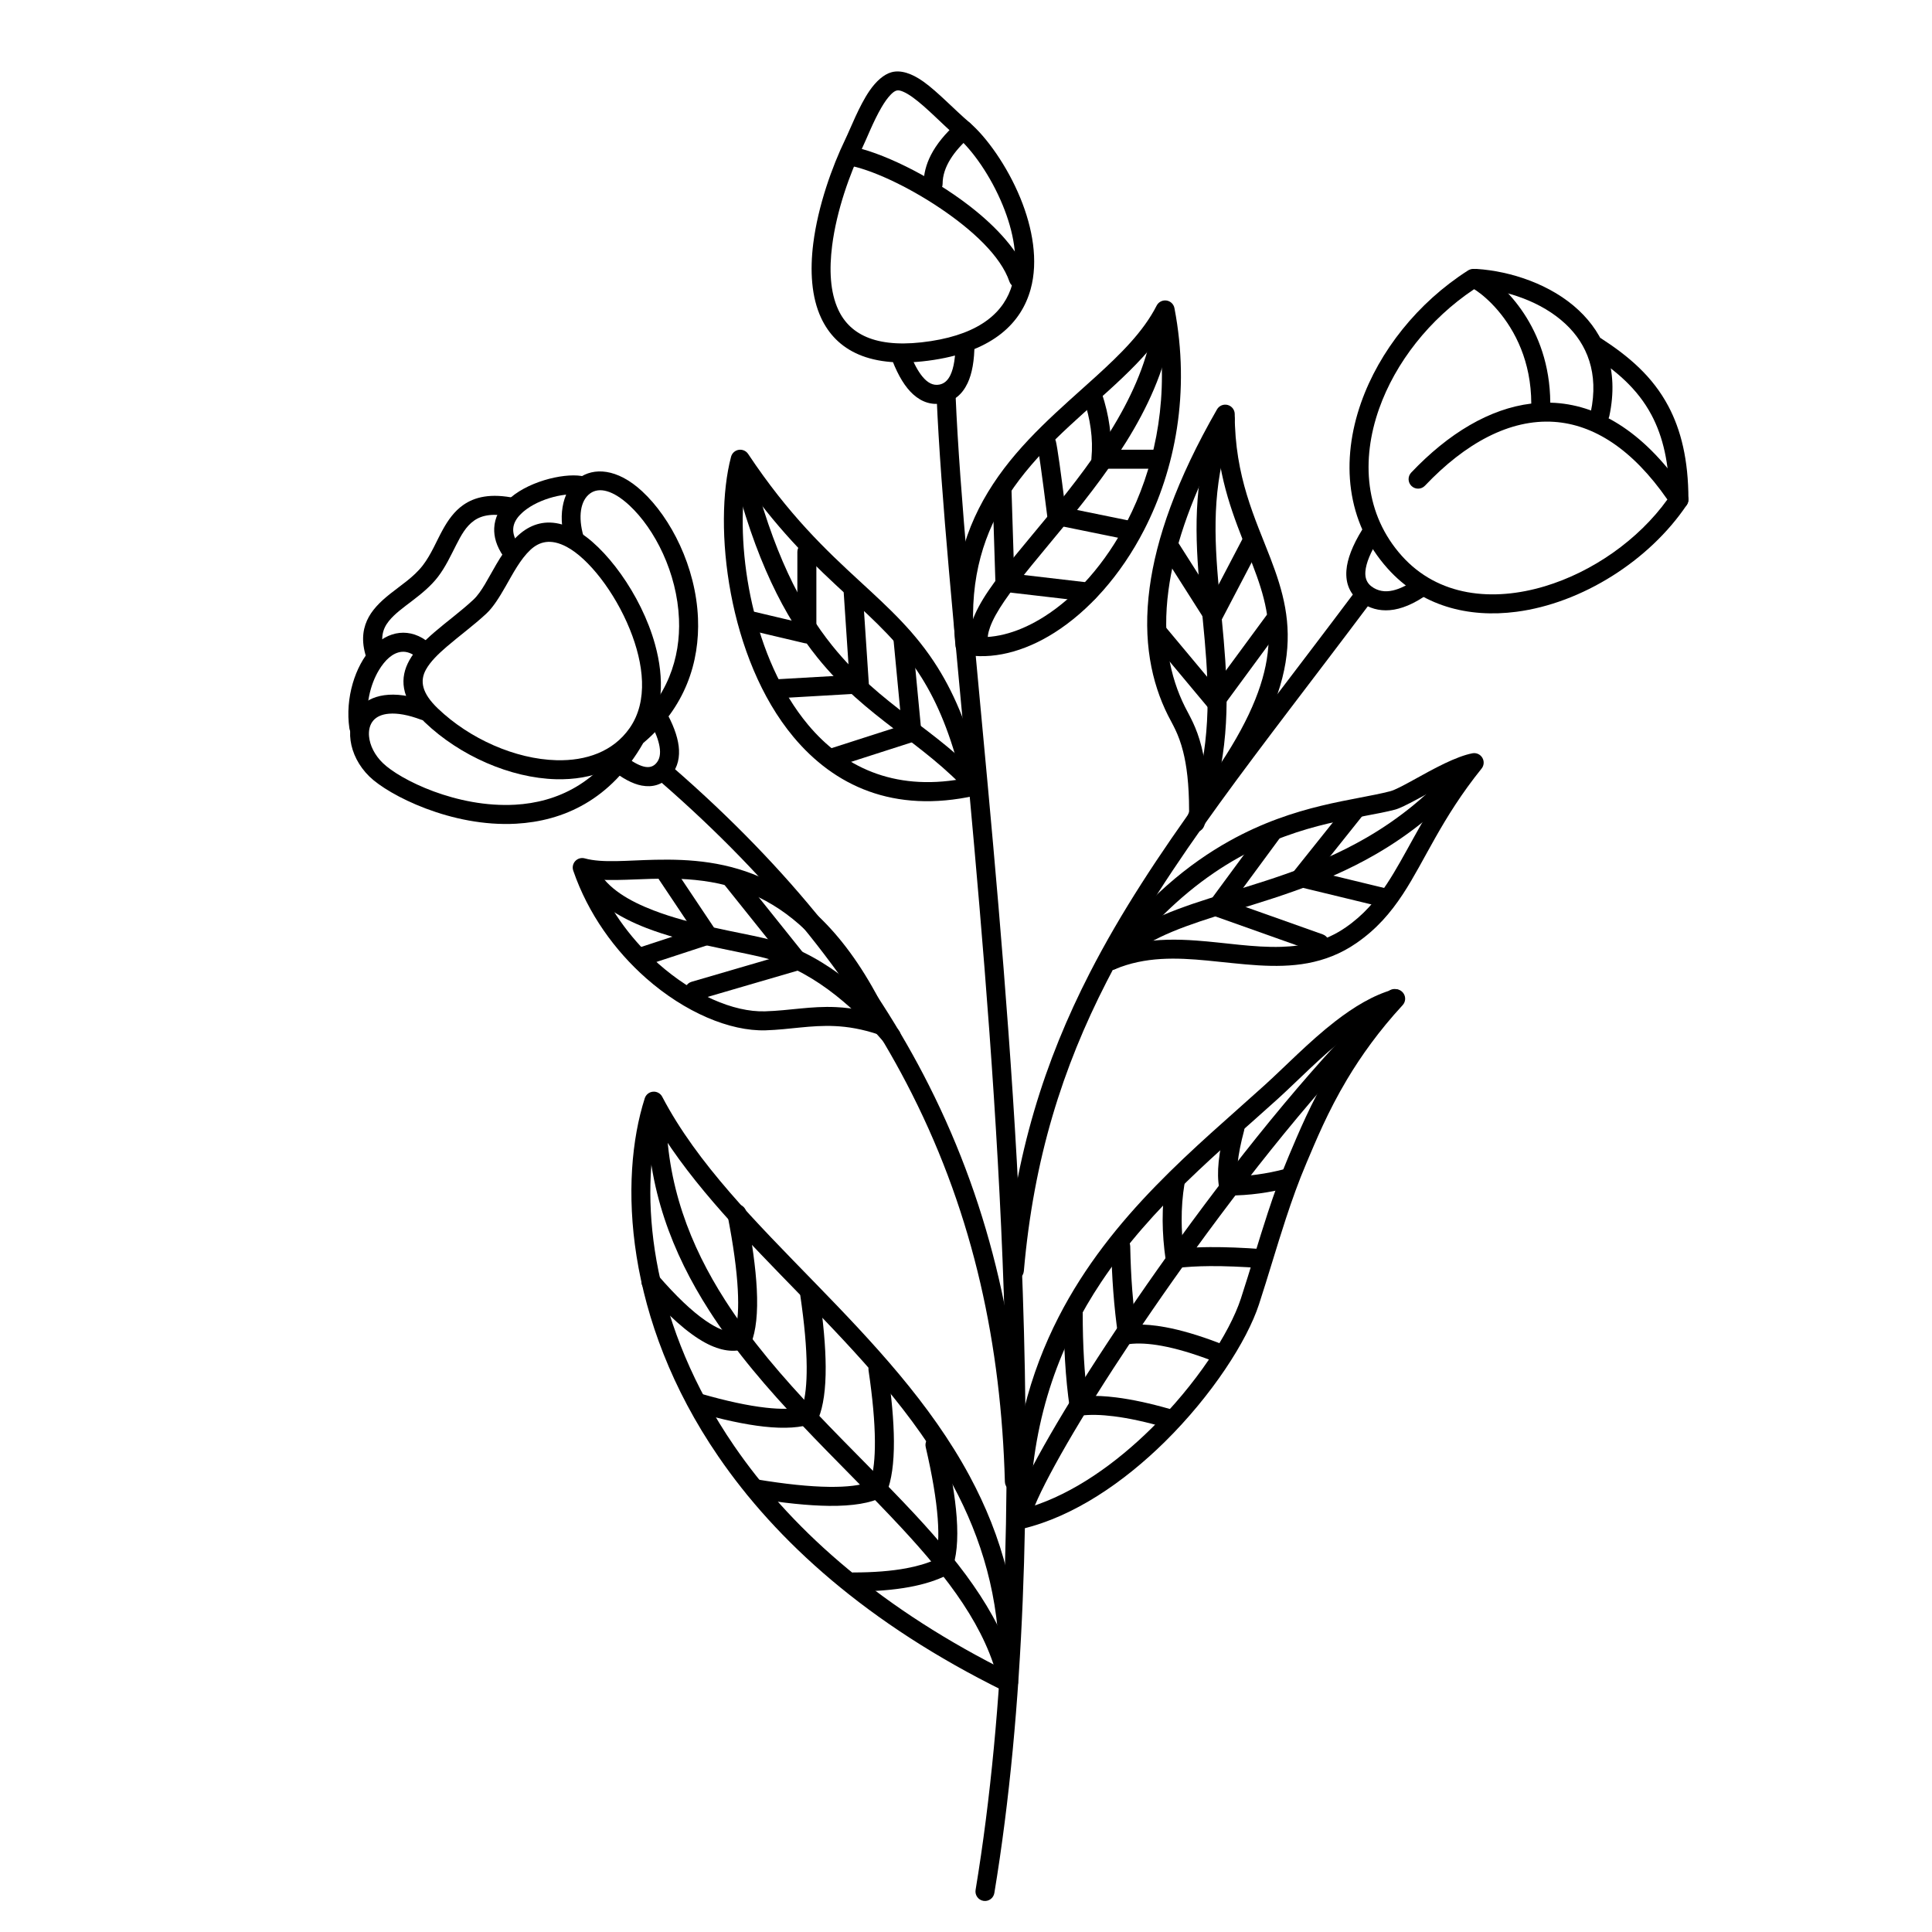
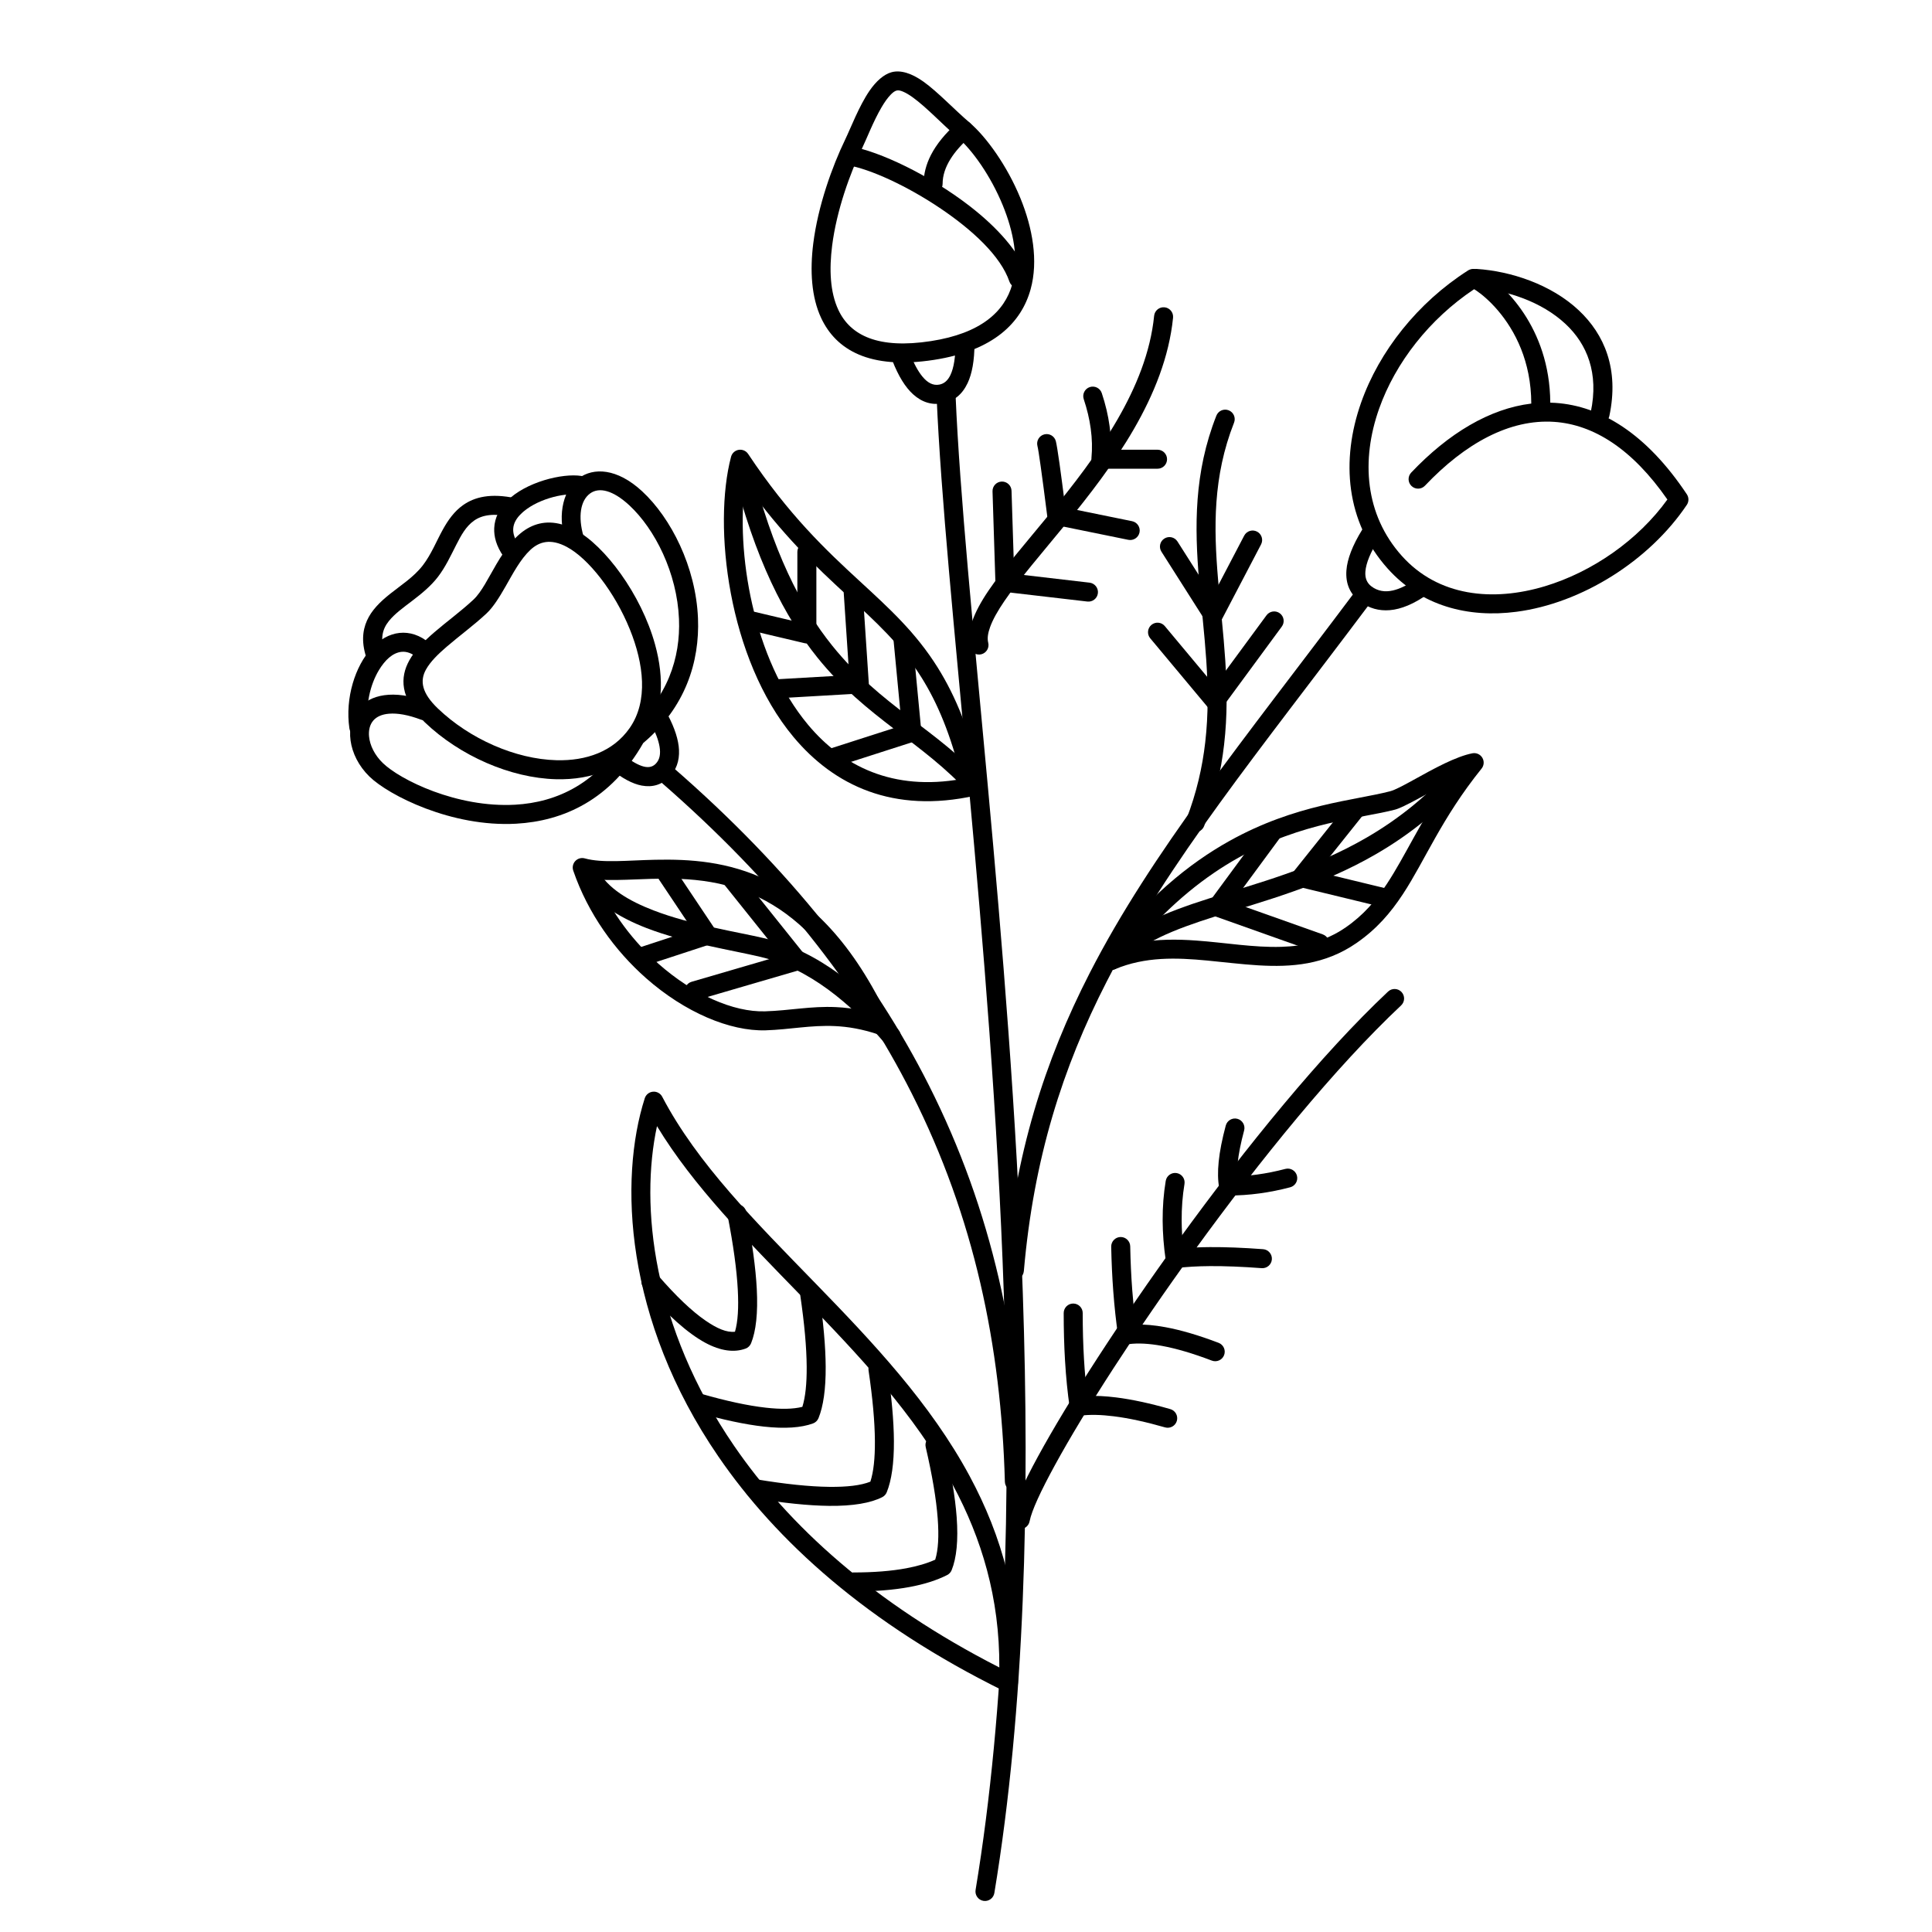
<svg xmlns="http://www.w3.org/2000/svg" fill="#000000" width="800px" height="800px" version="1.1" viewBox="144 144 512 512">
  <g fill-rule="evenodd">
    <path d="m392.21 249.08c2.246 52.836 14.621 144.05 17.809 237.73 1.844 54.184 0.609 109.2-7.477 158.04-0.227 1.375 0.703 2.672 2.074 2.898 1.371 0.227 2.672-0.703 2.898-2.074 8.137-49.152 9.395-104.51 7.539-159.04-3.188-93.699-15.562-184.93-17.809-237.78-0.059-1.387-1.234-2.469-2.625-2.41-1.387 0.062-2.469 1.238-2.41 2.625z" />
    <path d="m415.33 480.86c2.594-29.844 10.266-53.938 21.945-76.711 16.309-31.801 40.383-61.043 69.309-99.613 0.836-1.113 0.609-2.695-0.504-3.527-1.109-0.832-2.691-0.609-3.523 0.504-29.133 38.844-53.34 68.312-69.766 100.34-11.961 23.324-19.82 48.004-22.48 78.57-0.121 1.387 0.906 2.609 2.289 2.731 1.387 0.117 2.609-0.906 2.731-2.293z" />
    <path d="m319.03 351.16c30.707 26.703 52.211 54.137 66.602 82.637 16.531 32.734 23.676 66.867 24.672 102.88 0.035 1.391 1.195 2.484 2.586 2.449 1.391-0.039 2.488-1.199 2.449-2.59-1.016-36.754-8.332-71.59-25.207-105-14.656-29.023-36.527-56.977-67.797-84.172-1.047-0.91-2.641-0.801-3.551 0.25-0.914 1.047-0.801 2.641 0.246 3.555z" />
    <path d="m416.85 547.17c0.551-2.836 2.957-8.016 6.684-14.836 7.809-14.309 21.402-35.438 37.055-57.02 17.395-23.988 37.332-48.539 54.719-64.867 1.012-0.949 1.062-2.547 0.109-3.559-0.953-1.016-2.547-1.062-3.562-0.113-17.574 16.512-37.754 41.324-55.344 65.582-15.801 21.785-29.516 43.117-37.398 57.562-4.078 7.465-6.606 13.188-7.207 16.293-0.262 1.367 0.629 2.688 1.996 2.953 1.363 0.262 2.688-0.629 2.949-1.996z" />
-     <path d="m411.86 546.68c-0.004 0.773 0.348 1.504 0.953 1.988 0.605 0.48 1.398 0.656 2.152 0.477 13.609-3.246 26.855-12.336 37.707-23.027 12.488-12.309 21.789-26.707 24.973-36.457 2.445-7.488 4.648-15.164 7.129-22.719 1.637-4.981 3.394-9.906 5.43-14.684v-0.004c2.477-5.812 5.609-13.547 10.805-22.242 3.691-6.172 8.426-12.832 14.703-19.637 0.766-0.824 0.887-2.059 0.297-3.019-0.586-0.965-1.738-1.418-2.824-1.113-5.231 1.461-10.43 4.613-15.379 8.453-6.891 5.348-13.309 12.035-18.691 16.906-18.016 16.312-40.695 34.363-54.559 61.395-7.598 14.816-12.562 32.316-12.695 53.684zm5.102-3.305c0.77-24.656 8.344-43.812 18.84-59.57 13.488-20.254 31.762-34.941 46.691-48.469 5.305-4.797 11.613-11.395 18.402-16.66 1.105-0.859 2.227-1.688 3.356-2.461-2.922 3.856-5.414 7.613-7.566 11.211-5.34 8.938-8.574 16.883-11.117 22.855-2.09 4.91-3.898 9.973-5.578 15.086-2.484 7.559-4.688 15.234-7.133 22.727-3.012 9.227-11.906 22.789-23.723 34.434-9.34 9.203-20.523 17.23-32.172 20.848z" />
    <path d="m425.89 491.97c0 4.414 0.117 8.586 0.348 12.527 0.266 4.481 0.68 8.656 1.246 12.531 0.199 1.359 1.449 2.312 2.812 2.137 2.508-0.324 5.469-0.262 8.875 0.168 3.949 0.492 8.48 1.477 13.59 2.941 1.34 0.379 2.734-0.395 3.117-1.73 0.379-1.336-0.395-2.734-1.73-3.113-5.394-1.547-10.18-2.574-14.348-3.098-2.82-0.355-5.371-0.477-7.648-0.379-0.387-3.066-0.68-6.316-0.883-9.754-0.227-3.848-0.34-7.922-0.34-12.23 0-1.391-1.129-2.519-2.519-2.519s-2.519 1.129-2.519 2.519z" />
    <path d="m438.48 474.39c0.082 4.094 0.266 8.047 0.551 11.852 0.309 4.113 0.738 8.055 1.289 11.828 0.199 1.363 1.449 2.312 2.816 2.137 2.477-0.32 5.387-0.156 8.727 0.453 3.879 0.707 8.305 2.016 13.285 3.914 1.301 0.496 2.758-0.156 3.254-1.457 0.492-1.301-0.16-2.758-1.457-3.25-5.312-2.023-10.039-3.406-14.176-4.164-2.863-0.523-5.457-0.746-7.785-0.684-0.383-2.949-0.691-6-0.93-9.156-0.281-3.715-0.457-7.57-0.535-11.57-0.027-1.391-1.18-2.496-2.566-2.473-1.391 0.027-2.5 1.18-2.473 2.57z" />
    <path d="m452.93 456.95c-0.562 3.387-0.832 6.894-0.816 10.523 0.02 3.375 0.289 6.859 0.809 10.449 0.199 1.363 1.453 2.312 2.816 2.137 2.551-0.328 5.531-0.504 8.941-0.527 3.984-0.023 8.543 0.156 13.68 0.543 1.387 0.102 2.594-0.938 2.699-2.324 0.105-1.387-0.938-2.598-2.324-2.703-5.285-0.395-9.984-0.578-14.09-0.551-2.578 0.016-4.93 0.117-7.047 0.301-0.285-2.508-0.434-4.957-0.445-7.352-0.02-3.336 0.23-6.559 0.746-9.672 0.23-1.371-0.699-2.672-2.07-2.898-1.371-0.227-2.668 0.703-2.898 2.074z" />
    <path d="m468.84 442.28c-0.973 3.625-1.598 6.812-1.875 9.559-0.277 2.703-0.223 5.012 0.129 6.922 0.219 1.199 1.262 2.066 2.477 2.066 2.731 0 5.481-0.188 8.254-0.566 2.676-0.363 5.367-0.902 8.082-1.617 1.348-0.352 2.148-1.73 1.797-3.074-0.352-1.348-1.734-2.152-3.074-1.797-2.516 0.66-5.008 1.16-7.481 1.496-1.785 0.242-3.555 0.398-5.312 0.473-0.035-1.027 0.016-2.156 0.141-3.391 0.258-2.519 0.836-5.441 1.727-8.766 0.363-1.344-0.438-2.723-1.777-3.086-1.344-0.359-2.727 0.438-3.086 1.781z" />
-     <path d="m413.71 589.38c-3.473-15.797-14.109-29.898-27.18-43.98-16.375-17.645-36.582-35.324-50.344-56.793-9.309-14.523-15.637-30.805-15.637-50.055 0-1.391-1.129-2.519-2.519-2.519s-2.519 1.129-2.519 2.519c0 20.289 6.625 37.465 16.434 52.773 13.922 21.723 34.324 39.648 50.895 57.5 12.402 13.363 22.656 26.648 25.953 41.637 0.297 1.359 1.645 2.219 3 1.918 1.359-0.297 2.219-1.645 1.918-3z" />
    <path d="m410.14 592.18c0.766 0.375 1.664 0.34 2.398-0.094 0.73-0.434 1.195-1.207 1.23-2.059 0.902-21.188-4.289-39.027-12.797-54.836-10.367-19.266-25.695-35.492-40.863-51.09-15.754-16.211-31.336-31.719-40.613-49.449-0.469-0.898-1.434-1.43-2.445-1.34-1.016 0.086-1.875 0.773-2.184 1.742-6.883 21.527-5.391 58.613 19.512 94.941 15.266 22.27 39.348 44.289 75.762 62.184zm-1.309-6.289c-33.5-17.098-55.93-37.781-70.297-58.742-21.641-31.574-24.961-63.703-20.426-84.707 9.633 15.914 23.91 30.277 38.391 45.172 14.84 15.266 29.891 31.109 40.039 49.965 7.57 14.074 12.395 29.836 12.293 48.312z" />
    <path d="m370.12 565.76c5.734 0 10.727-0.402 14.973-1.195 3.91-0.727 7.211-1.793 9.91-3.164 0.543-0.273 0.969-0.738 1.195-1.301 1.293-3.195 1.785-7.871 1.328-14.043-0.398-5.367-1.492-11.934-3.297-19.699-0.316-1.352-1.672-2.195-3.023-1.883-1.355 0.316-2.199 1.672-1.883 3.023 1.734 7.465 2.797 13.773 3.18 18.93 0.34 4.633 0.156 8.273-0.66 10.902-2.156 0.977-4.715 1.73-7.672 2.281-3.984 0.742-8.672 1.109-14.051 1.109-1.391 0-2.519 1.129-2.519 2.519s1.129 2.519 2.519 2.519z" />
    <path d="m343.57 541c7.984 1.324 14.688 2.008 20.109 2.07 6.367 0.074 11.066-0.754 14.125-2.309 0.543-0.277 0.969-0.738 1.195-1.305 1.266-3.129 1.934-7.648 1.898-13.574-0.031-5.305-0.609-11.797-1.742-19.473-0.199-1.375-1.484-2.324-2.859-2.125-1.375 0.203-2.324 1.484-2.125 2.859 1.094 7.398 1.656 13.652 1.688 18.766 0.027 4.535-0.348 8.121-1.199 10.746-2.539 1.012-6.188 1.43-10.926 1.375-5.211-0.059-11.66-0.73-19.34-2.004-1.371-0.227-2.672 0.703-2.898 2.074-0.227 1.371 0.703 2.672 2.074 2.898z" />
    <path d="m328.38 518.2c7.055 2.023 13.062 3.309 18.023 3.859 5.594 0.625 9.938 0.301 13.039-0.828 0.672-0.242 1.207-0.762 1.477-1.422 1.266-3.133 1.934-7.668 1.895-13.629-0.031-5.32-0.609-11.836-1.738-19.547-0.203-1.375-1.48-2.328-2.859-2.125-1.375 0.203-2.328 1.48-2.125 2.859 1.09 7.43 1.656 13.711 1.688 18.844 0.027 4.461-0.332 8.004-1.145 10.617-2.453 0.625-5.68 0.668-9.672 0.223-4.734-0.527-10.461-1.762-17.191-3.695-1.336-0.383-2.734 0.391-3.117 1.727s0.391 2.731 1.727 3.117z" />
    <path d="m314.6 485.32c6.273 7.234 11.723 12.047 16.289 14.516 4.144 2.238 7.727 2.641 10.684 1.562 0.672-0.242 1.207-0.762 1.473-1.422 1.293-3.195 1.844-7.992 1.508-14.406-0.289-5.527-1.211-12.324-2.781-20.391-0.266-1.363-1.586-2.258-2.953-1.992-1.363 0.266-2.258 1.59-1.992 2.957 1.516 7.789 2.418 14.352 2.695 19.688 0.246 4.719 0.031 8.418-0.746 11.09-2.176 0.266-4.746-0.84-7.816-2.953-3.668-2.523-7.844-6.516-12.551-11.949-0.914-1.051-2.504-1.164-3.555-0.25-1.051 0.91-1.164 2.5-0.254 3.551z" />
    <path d="m505.04 284.3c-2.644 4.262-4.004 7.894-4.223 10.836-0.27 3.598 0.988 6.371 3.684 8.355 2.328 1.711 4.934 2.449 7.82 2.207 3.016-0.254 6.402-1.641 10.102-4.289 1.133-0.809 1.391-2.387 0.582-3.516-0.809-1.133-2.383-1.391-3.512-0.582-2.289 1.641-4.398 2.715-6.348 3.164-2.125 0.492-4.016 0.168-5.656-1.039-1.254-0.93-1.773-2.25-1.652-3.926 0.176-2.34 1.387-5.172 3.484-8.559 0.734-1.18 0.371-2.734-0.812-3.469-1.18-0.73-2.734-0.367-3.469 0.816z" />
    <path d="m554.84 250.71c-0.062-10.098-3.234-17.926-6.965-23.598-3.894-5.914-8.422-9.488-10.754-10.879-0.992-0.59-1.758-0.852-2.141-0.918-0.941-0.164-1.578 0.129-1.949 0.367-13.32 8.508-23.508 21.367-28.316 34.992-5.422 15.344-4.047 31.625 7.019 43.988 8.906 9.957 21.359 13.141 34.152 11.465 17.285-2.262 35.168-13.492 45.137-28.332 0.57-0.848 0.57-1.953 0.008-2.801-10.707-16.082-22.77-23.406-34.812-24.223-0.461-0.031-0.918-0.055-1.379-0.062zm-20.184-30.07c-11.82 7.883-20.863 19.457-25.191 31.711-4.793 13.574-3.769 28.012 6.023 38.953 9.641 10.777 24.105 12.211 37.914 8.059 12.641-3.805 24.777-12.293 32.473-22.988-9.328-13.434-19.57-19.867-29.996-20.578-11.793-0.797-23.609 5.695-34.242 16.91-0.957 1.012-2.551 1.055-3.562 0.098-1.008-0.957-1.051-2.551-0.094-3.562 9.898-10.441 20.832-16.965 31.824-18.293-0.012-5.609-1.094-10.434-2.715-14.496-3.356-8.418-8.992-13.543-11.984-15.535-0.145-0.094-0.301-0.191-0.449-0.277z" />
    <path d="m535.03 220.3c7.949 0.527 17.453 3.527 23.926 9.625 5.602 5.273 8.812 12.93 6.606 23.305-0.293 1.363 0.578 2.699 1.938 2.988s2.699-0.578 2.988-1.938c2.66-12.492-1.336-21.672-8.078-28.023-7.328-6.902-18.043-10.391-27.047-10.984-1.391-0.09-2.59 0.965-2.68 2.348-0.094 1.391 0.961 2.59 2.348 2.68z" />
-     <path d="m565.56 237.89c6.641 4.301 12.371 9.043 16.121 16.117 3.008 5.676 4.731 12.832 4.731 22.387 0 1.391 1.129 2.519 2.519 2.519s2.519-1.129 2.519-2.519c0-10.57-1.988-18.469-5.316-24.746-4.168-7.859-10.457-13.207-17.836-17.984-1.164-0.758-2.727-0.426-3.484 0.742-0.754 1.168-0.422 2.727 0.746 3.484z" />
    <path d="m440.35 400.23c5.961-6.551 14.996-9.953 25.48-13.293 12.988-4.137 28.148-8.062 42.906-16.633 8.824-5.125 17.504-11.895 25.5-21.336 0.902-1.062 0.77-2.656-0.289-3.551-1.062-0.898-2.652-0.77-3.555 0.293-7.582 8.953-15.816 15.375-24.188 20.238-14.406 8.367-29.227 12.148-41.906 16.188-11.43 3.641-21.172 7.559-27.676 14.703-0.934 1.027-0.859 2.621 0.168 3.559 1.027 0.934 2.621 0.859 3.559-0.168z" />
    <path d="m512.41 353.69c-9.465 2.473-25.078 3.394-42.625 13.191-10.707 5.977-22.133 15.23-33.312 30.141-0.684 0.91-0.668 2.164 0.031 3.059 0.699 0.898 1.91 1.215 2.961 0.773 8.051-3.379 16.301-3.074 24.449-2.301 9.109 0.863 18.113 2.297 26.664 0.695 4.438-0.836 8.758-2.461 12.922-5.344 5.305-3.668 9.008-7.977 12.266-12.922 5.883-8.945 10.23-20.09 20.867-33.297 0.664-0.82 0.742-1.969 0.199-2.875s-1.594-1.379-2.633-1.18c-2.082 0.398-4.648 1.398-7.324 2.672-5.688 2.707-11.949 6.727-14.465 7.387zm14.969-2.023c-7.109 10.285-10.957 19.152-15.824 26.547-2.906 4.414-6.191 8.277-10.922 11.551-5.414 3.75-11.156 4.977-17.074 5.156-7.301 0.223-14.859-1.113-22.473-1.66-5.215-0.379-10.449-0.391-15.645 0.586 9.055-10.668 18.164-17.746 26.801-22.566 17.047-9.52 32.246-10.312 41.441-12.715 2.422-0.633 8.152-4.117 13.695-6.898z" />
    <path d="m501.13 357.06-14.328 17.934c-0.535 0.672-0.691 1.574-0.414 2.391 0.277 0.812 0.953 1.43 1.789 1.633l22.578 5.469c1.352 0.324 2.715-0.504 3.043-1.855 0.324-1.352-0.504-2.715-1.859-3.043l-18.73-4.535 11.855-14.848c0.867-1.086 0.691-2.672-0.395-3.539-1.086-0.867-2.672-0.688-3.539 0.395z" />
    <path d="m479.14 363.07-14.582 19.801c-0.477 0.641-0.613 1.469-0.383 2.231 0.234 0.762 0.812 1.367 1.566 1.637l27.125 9.637c1.312 0.465 2.754-0.223 3.219-1.531 0.465-1.309-0.219-2.75-1.531-3.219l-23.93-8.5 12.57-17.066c0.824-1.117 0.586-2.699-0.535-3.523-1.121-0.82-2.695-0.582-3.519 0.535z" />
    <path d="m463.1 362.93c2.883-7.461 4.496-14.641 5.301-21.613 1.766-15.285-0.402-29.578-1.602-43.738-1.16-13.703-1.395-27.281 4.238-41.574 0.508-1.293-0.125-2.758-1.422-3.269-1.293-0.508-2.754 0.125-3.266 1.422-5.941 15.078-5.793 29.391-4.57 43.848 1.172 13.832 3.34 27.801 1.617 42.734-0.758 6.574-2.281 13.344-4.996 20.375-0.5 1.301 0.148 2.762 1.445 3.258 1.293 0.504 2.754-0.145 3.254-1.441z" />
-     <path d="m459.12 358.8c0 1.078 0.684 2.039 1.707 2.387 1.02 0.348 2.148 0.004 2.805-0.848 13.477-17.504 19.32-30.246 21.047-40.723 1.742-10.613-0.664-18.996-4.004-27.699-4.023-10.488-9.457-21.477-9.457-38.164 0-1.141-0.77-2.137-1.871-2.434-1.102-0.293-2.266 0.191-2.832 1.18-10.797 18.789-16.129 34.344-17.852 47.246-1.883 14.105 0.508 25.133 4.867 33.848 1.098 2.195 2.781 4.723 4.004 9.555 0.926 3.648 1.586 8.594 1.586 15.652zm4.781-7.262c-0.301-3.953-0.84-7.082-1.484-9.629-1.348-5.332-3.168-8.145-4.379-10.566-3.984-7.965-6.102-18.047-4.379-30.934 1.418-10.602 5.41-23.051 13.027-37.73 1.465 12.691 5.836 22.051 9.285 31.047 3.023 7.879 5.316 15.461 3.734 25.07-1.438 8.738-6.016 19.078-15.805 32.742z" />
    <path d="m448.82 313.15 15.266 18.285c0.496 0.594 1.238 0.926 2.012 0.902 0.773-0.023 1.492-0.402 1.953-1.023l15.645-21.27c0.824-1.121 0.586-2.695-0.535-3.519-1.121-0.824-2.695-0.586-3.523 0.535l-13.742 18.68-13.207-15.816c-0.887-1.07-2.477-1.215-3.547-0.32-1.066 0.891-1.211 2.481-0.32 3.547z" />
    <path d="m451.79 290.2 11.594 18.238c0.484 0.758 1.332 1.203 2.231 1.168 0.902-0.043 1.711-0.555 2.129-1.352l10.449-19.973c0.645-1.234 0.168-2.754-1.066-3.398-1.23-0.645-2.754-0.168-3.398 1.062l-8.43 16.113-9.258-14.562c-0.746-1.172-2.305-1.52-3.477-0.773-1.176 0.746-1.52 2.305-0.773 3.477z" />
    <path d="m380.23 163.15c-2.043 0.574-4.074 2.387-5.82 4.934-2.766 4.043-5.012 9.965-6.434 12.91-3.453 7.148-7.195 17.547-8.453 27.516-0.914 7.238-0.492 14.254 2.094 19.77 3.918 8.355 12.703 13.754 29.902 11.09 15.859-2.461 23.16-9.898 25.602-18.707 2.09-7.535 0.516-16.277-2.711-24.16-3.547-8.652-9.051-16.238-13.434-19.988-4.141-3.543-8.434-8.145-12.238-10.867-3.121-2.231-6.09-3.18-8.508-2.496zm1.363 4.848c0.527-0.148 1.102 0.031 1.727 0.289 0.793 0.332 1.621 0.84 2.488 1.457 3.703 2.648 7.863 7.148 11.891 10.598 3.953 3.383 8.852 10.266 12.047 18.074 2.797 6.824 4.332 14.375 2.519 20.898-2.023 7.301-8.379 13.039-21.52 15.074-13.977 2.168-21.383-1.457-24.566-8.25-2.223-4.738-2.445-10.777-1.66-17 1.188-9.402 4.738-19.211 7.992-25.953 1.176-2.438 2.918-7.012 5.082-10.707 0.766-1.312 1.582-2.508 2.457-3.398 0.5-0.512 0.996-0.93 1.543-1.082z" />
    <path d="m368.62 187.78c5.953 0.992 15.828 5.508 24.723 11.527 8.316 5.625 15.848 12.527 18.156 19.297 0.449 1.316 1.879 2.019 3.195 1.574 1.316-0.453 2.019-1.883 1.57-3.199-2.137-6.269-8.07-12.793-15.348-18.414-10.598-8.188-23.965-14.504-31.469-15.754-1.371-0.23-2.668 0.699-2.898 2.07-0.227 1.371 0.699 2.672 2.07 2.898z" />
    <path d="m397.67 176.54c-3.203 2.844-5.512 5.703-6.969 8.543-1.301 2.547-1.938 5.098-1.938 7.641 0 1.391 1.129 2.519 2.519 2.519s2.519-1.129 2.519-2.519c0-2.211 0.727-4.41 2.113-6.621 1.211-1.934 2.918-3.859 5.098-5.793 1.039-0.922 1.133-2.516 0.211-3.555-0.922-1.039-2.516-1.137-3.555-0.215z" />
    <path d="m397.21 235.03c0 3.59-0.406 6.379-1.336 8.352-0.664 1.398-1.609 2.289-2.934 2.539-1.66 0.312-3.094-0.461-4.422-2.047-1.219-1.449-2.309-3.492-3.324-6.109-0.504-1.297-1.965-1.938-3.262-1.438-1.293 0.504-1.938 1.965-1.434 3.262 1.605 4.141 3.469 7.082 5.477 8.898 2.394 2.168 5.039 2.926 7.898 2.387 2.891-0.547 5.109-2.285 6.551-5.34 1.176-2.484 1.824-5.981 1.824-10.504 0-1.391-1.129-2.519-2.519-2.519-1.391 0-2.519 1.129-2.519 2.519z" />
    <path d="m405.89 314.33c-0.305-1.215-0.059-2.59 0.488-4.121 0.746-2.086 2.074-4.391 3.785-6.906 7.918-11.637 23.773-27.34 34.309-45.562 5.363-9.273 9.359-19.191 10.402-29.543 0.137-1.387-0.871-2.621-2.258-2.762-1.383-0.137-2.617 0.871-2.758 2.258-0.969 9.652-4.746 18.879-9.746 27.523-10.469 18.105-26.246 33.691-34.113 45.254-4.07 5.981-5.984 11.137-4.996 15.082 0.336 1.352 1.707 2.172 3.055 1.836 1.348-0.34 2.172-1.711 1.832-3.059z" />
-     <path d="m455.24 225.66c-0.199-1.059-1.051-1.871-2.117-2.019-1.066-0.148-2.113 0.391-2.602 1.352-3.516 6.906-9.527 12.812-16.191 18.867-9.238 8.395-19.707 17.035-27.199 28.484-7.199 10.992-11.715 24.535-9.91 42.852 0.109 1.105 0.934 2.012 2.023 2.227 7.586 1.492 16.059-0.613 24.145-5.727 9.02-5.703 17.59-15.164 23.809-27.25 8.203-15.938 12.336-36.453 8.043-58.785zm-3.922 7.566c2.168 18.52-1.668 35.445-8.602 48.914-5.766 11.199-13.66 20.008-22.023 25.297-6.219 3.934-12.672 5.914-18.625 5.312-1.18-15.941 2.887-27.887 9.277-37.648 7.254-11.078 17.434-19.387 26.371-27.516 5.168-4.695 9.93-9.344 13.602-14.359z" />
    <path d="m407.03 274.22 0.766 24.191c0.039 1.25 0.988 2.277 2.227 2.426l22.137 2.578c1.379 0.16 2.633-0.828 2.793-2.207 0.16-1.383-0.832-2.633-2.211-2.797l-19.977-2.328-0.699-22.023c-0.043-1.391-1.207-2.481-2.598-2.438s-2.481 1.211-2.438 2.598z" />
    <path d="m418.93 262.17c0.172 0.676 0.453 2.488 0.867 5.441 0.449 3.18 1.031 7.621 1.754 13.328 0.133 1.07 0.938 1.938 1.996 2.152l19.469 3.969c1.363 0.277 2.691-0.605 2.969-1.965 0.281-1.363-0.602-2.695-1.965-2.973l-17.699-3.606c-0.621-4.883-1.133-8.754-1.531-11.609-0.457-3.234-0.785-5.223-0.973-5.961-0.336-1.348-1.703-2.172-3.055-1.832-1.348 0.336-2.168 1.703-1.832 3.055z" />
    <path d="m431.2 249.77c0.887 2.656 1.504 5.254 1.852 7.797 0.371 2.695 0.434 5.324 0.188 7.891-0.066 0.707 0.168 1.41 0.645 1.934 0.477 0.527 1.152 0.824 1.863 0.824h15.016c1.391 0 2.516-1.129 2.516-2.519s-1.125-2.516-2.516-2.516h-12.348c0.043-2.066-0.078-4.164-0.371-6.297-0.387-2.84-1.074-5.742-2.062-8.707-0.441-1.32-1.867-2.031-3.188-1.594-1.316 0.441-2.031 1.871-1.594 3.188z" />
    <path d="m404.87 351.18c-12.582-13.961-27.336-19.914-40.355-36.121-8.262-10.285-15.781-24.789-21.598-48.309-0.332-1.352-1.699-2.176-3.051-1.84-1.348 0.332-2.172 1.699-1.84 3.051 6.055 24.48 13.961 39.547 22.562 50.254 13.082 16.289 27.891 22.305 40.539 36.34 0.93 1.031 2.523 1.117 3.559 0.188 1.031-0.934 1.113-2.527 0.184-3.562z" />
    <path d="m402.43 354.86c0.652-0.145 1.223-0.543 1.582-1.105 0.355-0.566 0.477-1.25 0.328-1.902-3.094-13.785-7.102-23.379-11.863-30.984-5.816-9.285-12.773-15.602-20.711-22.914-8.73-8.043-18.664-17.352-29.5-33.652-0.547-0.824-1.531-1.25-2.512-1.09-0.977 0.164-1.77 0.883-2.019 1.844-4.832 18.324-0.832 53.469 16.566 74.273 10.727 12.824 26.418 20.355 48.129 15.531zm-3.59-4.418c-18.176 3.242-31.477-3.348-40.676-14.348-14.676-17.551-19.199-45.973-16.68-64.047 9.801 13.742 18.828 22.203 26.867 29.613 7.594 6.996 14.289 12.996 19.855 21.879 4.223 6.746 7.785 15.156 10.633 26.902z" />
    <path d="m364.99 347.36 21.434-6.887c1.129-0.363 1.852-1.461 1.738-2.641l-2.402-25.203c-0.133-1.383-1.363-2.398-2.746-2.269-1.383 0.137-2.402 1.363-2.269 2.75l2.211 23.184s-19.508 6.266-19.508 6.266c-1.32 0.426-2.051 1.848-1.625 3.168 0.426 1.328 1.844 2.055 3.168 1.633z" />
    <path d="m350.65 329.02 21.227-1.227c0.672-0.035 1.297-0.34 1.742-0.844 0.445-0.504 0.672-1.164 0.625-1.836l-1.621-24.359c-0.094-1.387-1.293-2.438-2.68-2.348-1.391 0.094-2.441 1.297-2.348 2.684l1.453 21.824-18.688 1.074c-1.387 0.082-2.449 1.273-2.371 2.66 0.082 1.387 1.273 2.449 2.66 2.371z" />
    <path d="m342.61 311 14.641 3.457c0.75 0.176 1.539 0 2.144-0.477 0.602-0.477 0.953-1.203 0.953-1.977v-21.746c0-1.391-1.129-2.519-2.519-2.519s-2.519 1.129-2.519 2.519v18.566l-11.543-2.731c-1.352-0.32-2.711 0.52-3.031 1.875-0.316 1.352 0.52 2.711 1.875 3.031z" />
    <path d="m256.55 335.39c9.328 8.934 22.766 14.801 34.793 15.113 9.586 0.246 18.277-2.988 23.645-10.668 4.852-6.938 5.09-16.07 2.613-25.035-3.695-13.387-13.414-26.273-21.062-30.332-4.953-2.629-8.875-2.398-12.125-0.766-3.629 1.824-6.441 5.688-8.863 9.812-2.113 3.59-3.906 7.367-6.086 9.402-3.277 3.055-7.117 5.848-10.371 8.652-2.793 2.406-5.168 4.84-6.594 7.391-1.32 2.359-1.883 4.832-1.422 7.477 0.477 2.723 2.09 5.711 5.473 8.953zm3.484-3.641c-4.238-4.059-4.84-7.285-3.137-10.332 1.172-2.094 3.184-4.051 5.481-6.031 3.305-2.844 7.195-5.688 10.52-8.785 1.816-1.688 3.469-4.371 5.144-7.301 1.914-3.356 3.871-7.086 6.465-9.531 2.394-2.258 5.426-3.106 9.668-0.852 5.793 3.078 12.738 11.973 16.742 21.871 3.656 9.035 4.949 19-0.059 26.16-4.379 6.269-11.562 8.719-19.387 8.516-10.875-0.281-23-5.637-31.438-13.715z" />
    <path d="m298.64 286.12c-1.5-5.168-0.836-9.461 1.727-11.34 2.445-1.793 6.148-0.812 10.414 3.137 6.789 6.301 12.656 17.918 13.156 30.133 0.422 10.273-3.016 20.988-13.051 29.281-0.242 0.199-0.441 0.441-0.594 0.715-7.602 13.602-18.773 18.594-29.777 19.211-15.41 0.867-30.496-6.59-35.09-11.07-2.137-2.082-3.398-4.637-3.625-7.023-0.148-1.605 0.18-3.129 1.148-4.238 0.887-1.012 2.277-1.629 4.137-1.785 2.246-0.188 5.066 0.293 8.504 1.586 1.305 0.488 2.758-0.168 3.246-1.473 0.492-1.297-0.168-2.75-1.469-3.242-9.371-3.527-15.297-1.738-18.211 1.598-3.894 4.453-3.023 12.551 2.75 18.188 5.102 4.973 21.781 13.457 38.891 12.492 12.398-0.695 25.023-6.223 33.664-21.375 11.156-9.41 14.988-21.484 14.512-33.07-0.559-13.645-7.184-26.586-14.77-33.617v-0.004c-6.734-6.234-12.949-6.336-16.816-3.504-3.836 2.816-5.832 9.066-3.582 16.812 0.387 1.332 1.789 2.102 3.121 1.715 1.336-0.391 2.106-1.789 1.715-3.125z" />
    <path d="m305.75 347.71c3.133 2.586 5.926 4.027 8.293 4.473 2.883 0.539 5.309-0.211 7.289-2.207 1.844-1.855 2.75-4.262 2.609-7.254-0.121-2.59-1.09-5.719-3.008-9.34-0.652-1.23-2.18-1.699-3.406-1.047-1.23 0.652-1.699 2.176-1.047 3.406 1.211 2.289 1.992 4.309 2.301 6.078 0.336 1.938 0.082 3.492-1.023 4.606-0.969 0.977-2.231 1.074-3.738 0.543-1.512-0.531-3.188-1.598-5.062-3.144-1.07-0.883-2.66-0.734-3.543 0.34-0.887 1.074-0.734 2.66 0.336 3.547z" />
    <path d="m241.58 336.32c-0.773-5.316 0.484-10.848 2.863-14.773 1.582-2.613 3.617-4.559 5.969-4.805 1.402-0.145 2.856 0.402 4.32 1.668 1.051 0.91 2.641 0.797 3.551-0.254 0.91-1.055 0.797-2.644-0.254-3.555-2.731-2.359-5.523-3.144-8.145-2.871-2.684 0.281-5.25 1.723-7.414 4.07-4.324 4.688-7.055 13.156-5.875 21.246 0.199 1.375 1.48 2.332 2.856 2.129 1.375-0.199 2.328-1.477 2.129-2.856z" />
    <path d="m281.54 288.54c-1.098-1.586-1.594-3.027-1.535-4.352 0.066-1.504 0.852-2.793 1.961-3.91 3.836-3.859 11.379-5.789 15.336-5.168 1.375 0.215 2.664-0.727 2.879-2.102 0.215-1.371-0.727-2.66-2.102-2.875-5.078-0.793-14.766 1.645-19.688 6.594-2.031 2.047-3.297 4.488-3.418 7.231-0.102 2.254 0.562 4.758 2.418 7.445 0.793 1.145 2.363 1.43 3.508 0.641 1.141-0.793 1.43-2.359 0.641-3.504z" />
    <path d="m246.03 317.16c-1.379-3.824-0.699-6.434 1.023-8.574 1.582-1.969 3.859-3.586 6.141-5.328 2.484-1.895 4.973-3.91 6.883-6.406 1.988-2.598 3.379-5.609 4.82-8.438 1.289-2.531 2.578-4.922 4.723-6.434 2.184-1.543 5.234-2.019 9.945-1.02 1.363 0.285 2.699-0.582 2.988-1.941 0.289-1.363-0.582-2.699-1.941-2.988-6.606-1.398-10.84-0.328-13.902 1.836-2.297 1.625-3.957 3.934-5.394 6.547-1.668 3.023-3.031 6.488-5.242 9.379-2.375 3.106-5.824 5.293-8.754 7.633-2.617 2.086-4.852 4.301-6.07 7.031-1.234 2.773-1.516 6.094 0.043 10.41 0.473 1.309 1.918 1.988 3.223 1.52 1.309-0.477 1.988-1.918 1.516-3.227z" />
    <path d="m297.93 376.88c3.191 5.926 9.762 10.117 17.457 13.086 10.27 3.953 22.516 5.812 30.098 7.606 6.555 1.551 12.535 4.684 17.938 8.633 5.562 4.066 10.52 9 14.863 14.02 0.91 1.051 2.504 1.168 3.555 0.258 1.051-0.91 1.164-2.504 0.254-3.555-4.586-5.301-9.824-10.496-15.699-14.789-5.945-4.348-12.539-7.762-19.75-9.473-7.418-1.75-19.402-3.535-29.445-7.402-6.469-2.492-12.152-5.789-14.836-10.773-0.66-1.223-2.188-1.68-3.414-1.023-1.223 0.66-1.68 2.191-1.02 3.414z" />
    <path d="m298.97 371.48c-0.902-0.25-1.867 0.02-2.508 0.699-0.641 0.684-0.852 1.66-0.547 2.543 3.945 11.484 11.082 21.25 19.277 28.484 10.289 9.082 22.262 14.129 31.711 13.84h0.004c6.449-0.199 11.902-1.422 18.387-1.121 3.418 0.16 7.137 0.766 11.48 2.215 0.953 0.32 2.004 0.039 2.676-0.711 0.668-0.75 0.828-1.828 0.406-2.738-9.805-21.109-21.227-31.891-32.492-37.387-10.367-5.059-20.668-5.648-29.668-5.461-7.5 0.156-14.023 0.934-18.727-0.363zm3.25 5.598c3.164 0.242 6.789 0.113 10.75-0.043 9.336-0.363 20.727-0.793 32.188 4.797 9.578 4.672 19.145 13.555 27.691 30.012-2.613-0.559-5.027-0.844-7.32-0.949-6.621-0.309-12.191 0.914-18.777 1.117-8.441 0.258-19.035-4.473-28.227-12.582-6.613-5.84-12.488-13.449-16.305-22.352z" />
    <path d="m315.31 399.79 17-5.566c0.75-0.246 1.34-0.828 1.598-1.574 0.258-0.742 0.148-1.566-0.289-2.223l-10.797-16.145c-0.773-1.156-2.34-1.469-3.496-0.695-1.156 0.773-1.465 2.34-0.691 3.496l8.953 13.387s-13.844 4.535-13.844 4.535c-1.32 0.43-2.043 1.855-1.609 3.176 0.43 1.32 1.855 2.043 3.176 1.609z" />
    <path d="m328.69 409.02 27.34-7.981c0.805-0.234 1.441-0.859 1.695-1.66 0.254-0.801 0.09-1.676-0.434-2.332l-17.395-21.727c-0.867-1.086-2.453-1.262-3.539-0.391-1.086 0.867-1.262 2.453-0.391 3.539l15.039 18.789s-23.727 6.926-23.727 6.926c-1.336 0.391-2.102 1.789-1.715 3.125 0.391 1.336 1.793 2.102 3.125 1.711z" />
  </g>
</svg>